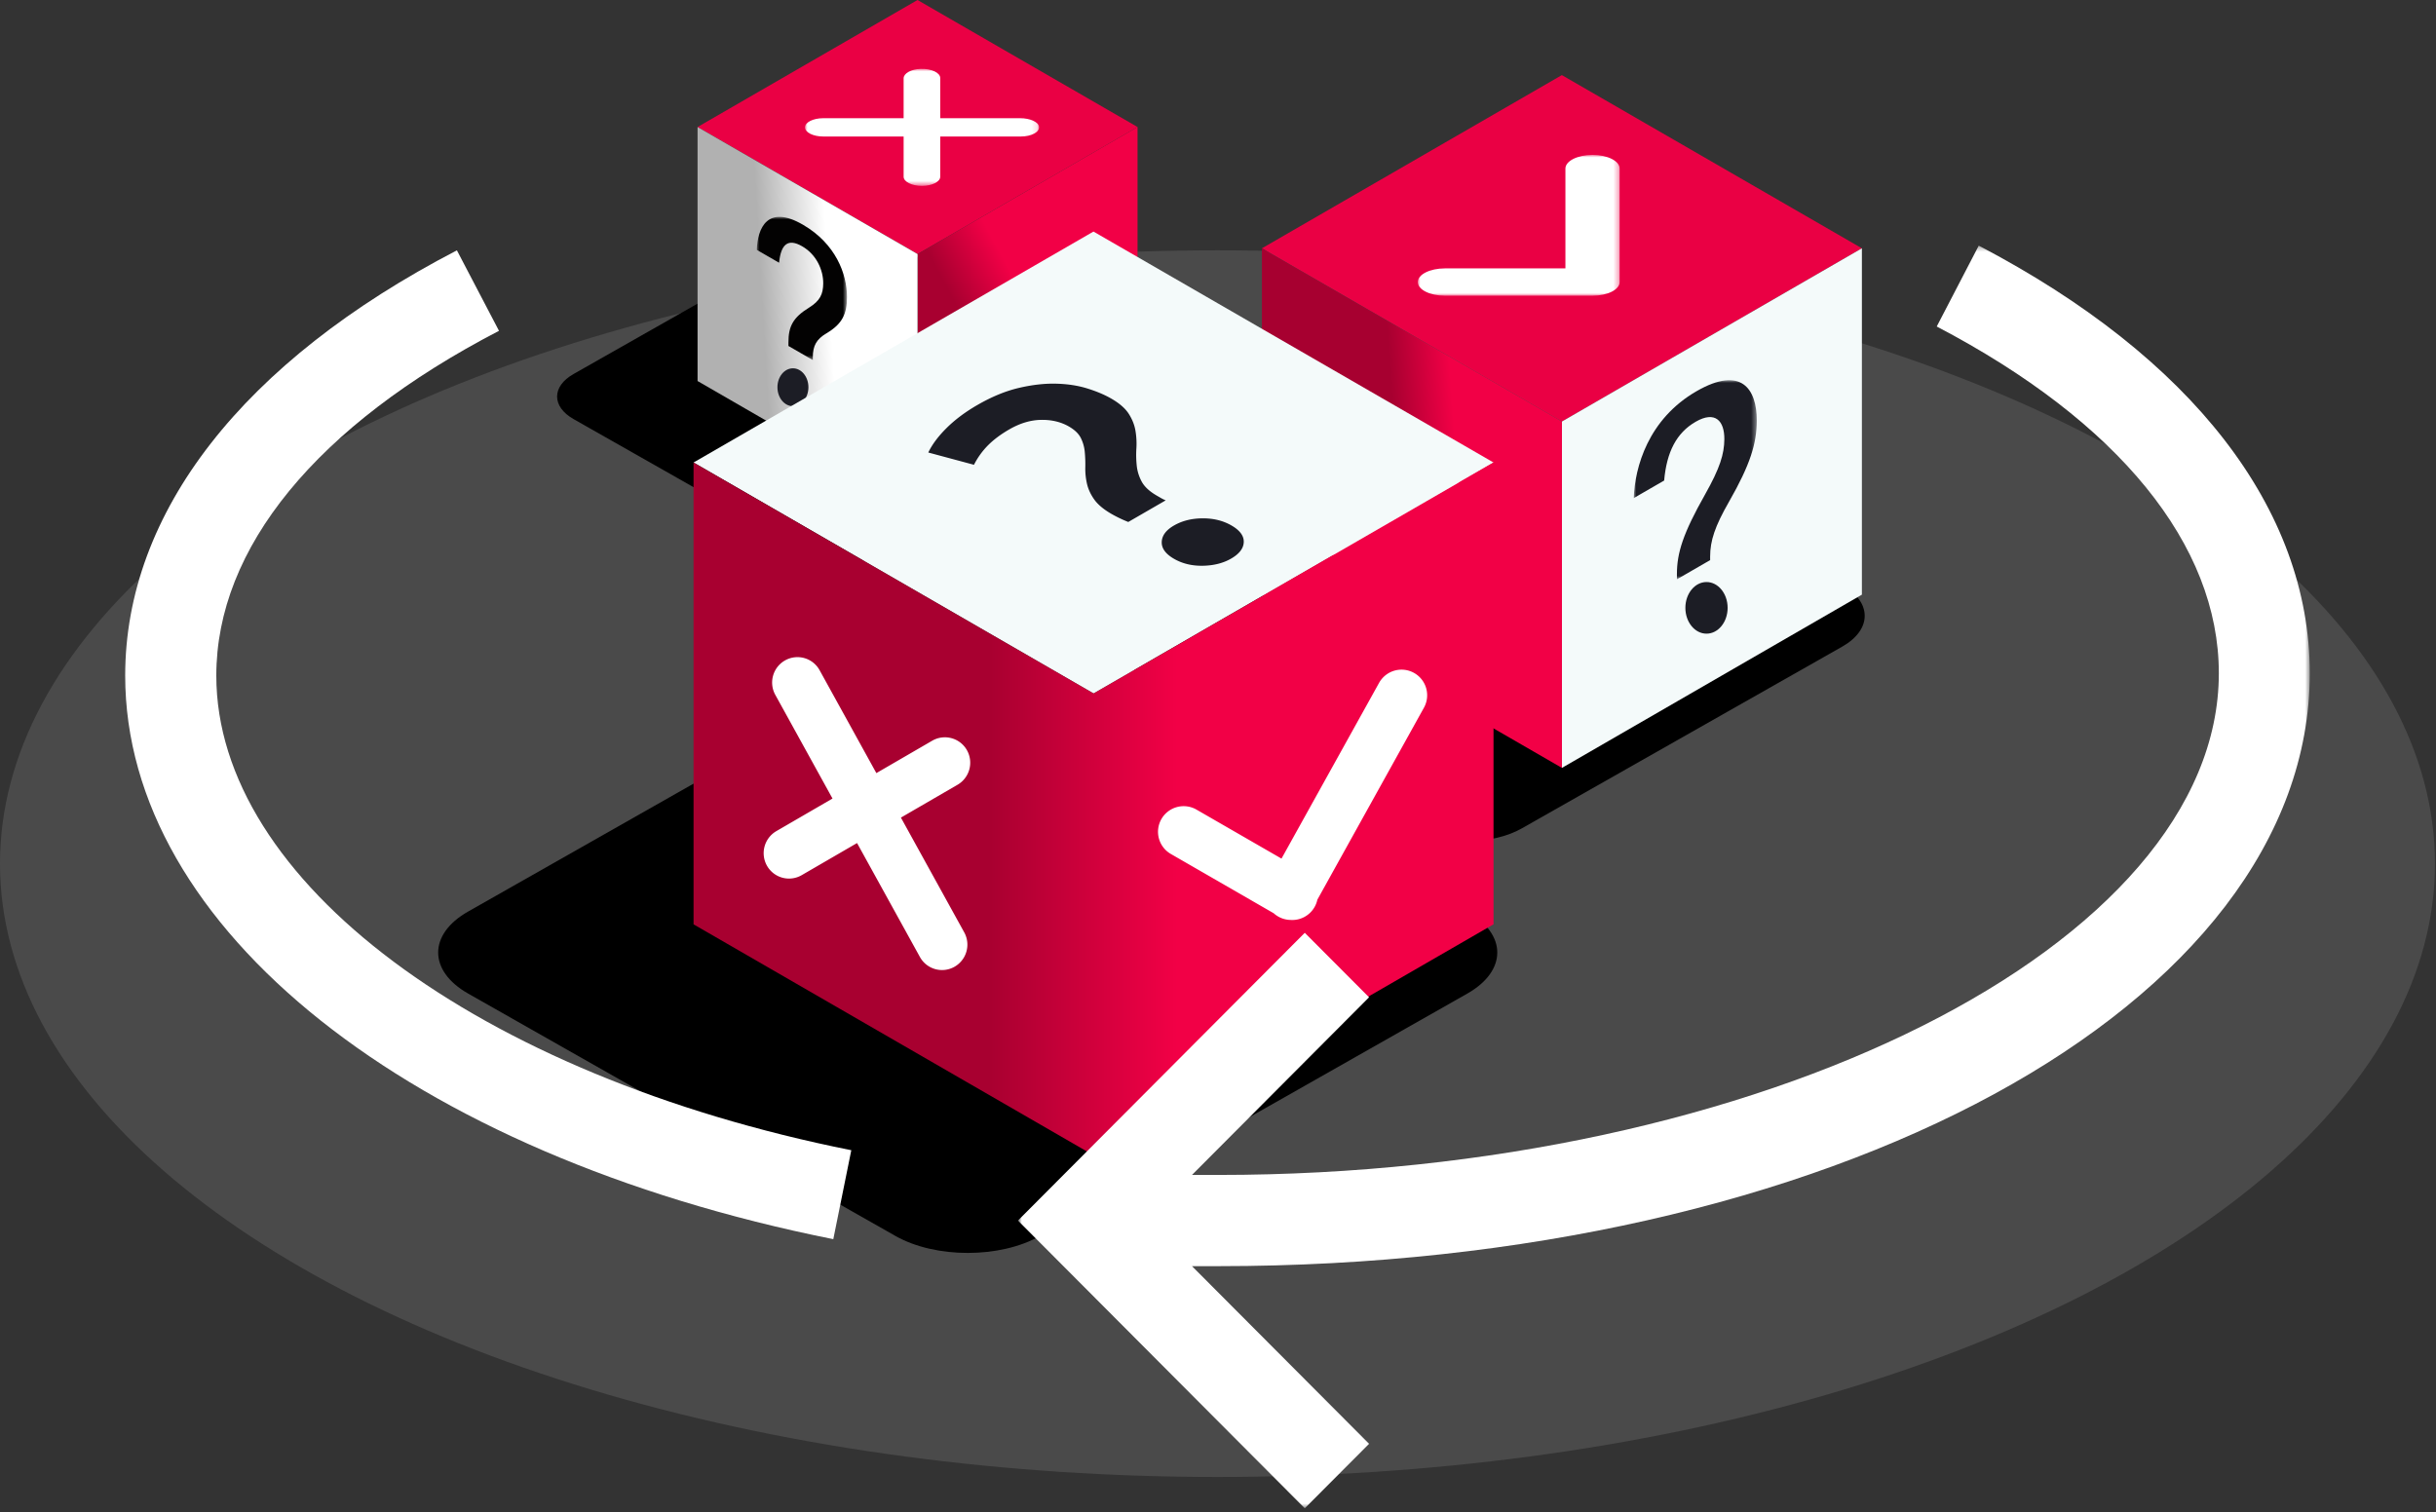
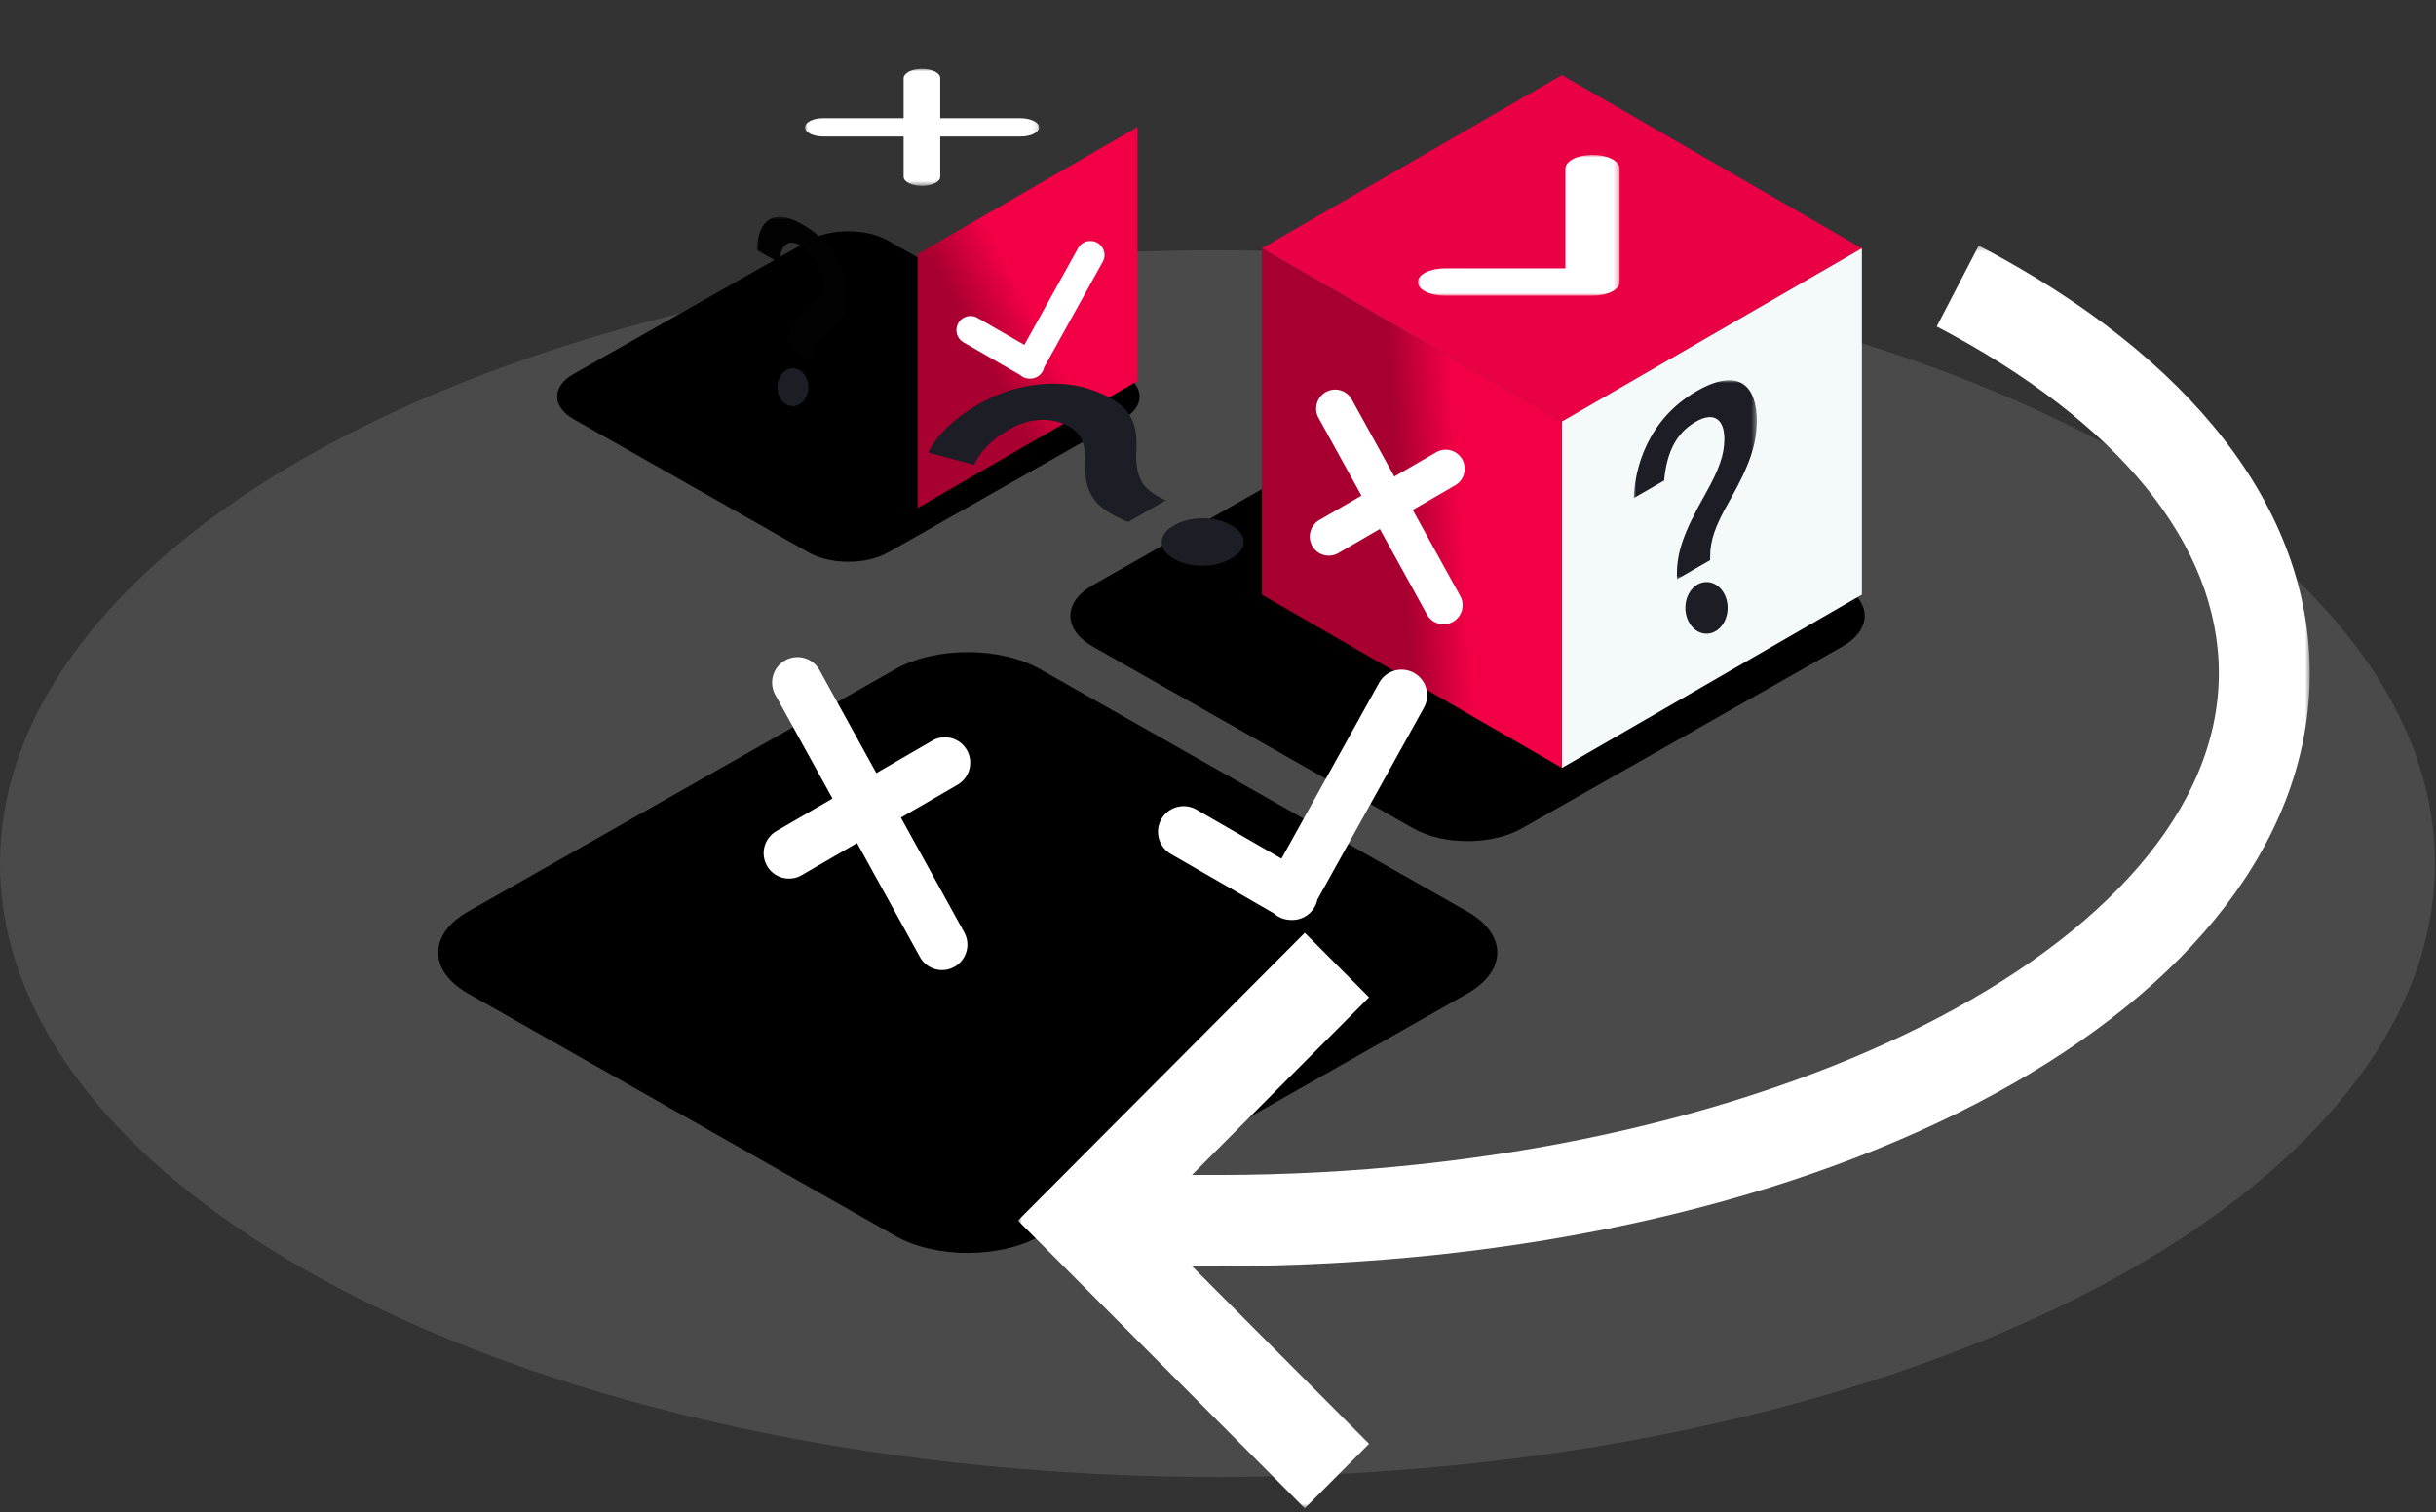
<svg xmlns="http://www.w3.org/2000/svg" xmlns:xlink="http://www.w3.org/1999/xlink" width="467" height="290" viewBox="0 0 467 290">
  <rect x="0" y="0" width="467" height="290" fill="#333333" stroke="none" />
  <defs>
    <linearGradient id="a" x1="46.879%" x2="66.668%" y1="57.318%" y2="54.844%">
      <stop offset="0%" stop-color="#A70030" />
      <stop offset="100%" stop-color="#F20046" />
    </linearGradient>
    <path id="b" d="M0 0H23.59v38.177H0z" />
    <path id="d" d="M0 0h38.7v27H0z" />
    <linearGradient id="f" x1="35.74%" x2="53.484%" y1="66.432%" y2="50%">
      <stop offset="0%" stop-color="#A80030" />
      <stop offset="100%" stop-color="#F20046" />
    </linearGradient>
    <linearGradient id="g" x1="30.047%" x2="60.48%" y1="53.03%" y2="50%">
      <stop offset="0%" stop-color="#B1B1B1" />
      <stop offset="100%" stop-color="#FFF" />
    </linearGradient>
    <path id="h" d="M0 0h17.297v27.455H0z" />
    <path id="j" d="M0 0h44.88v22.44H0z" />
    <linearGradient id="l" x1="36.844%" x2="60.46%" y1="50%" y2="50%">
      <stop offset="0%" stop-color="#A80030" />
      <stop offset="100%" stop-color="#F20046" />
    </linearGradient>
    <path id="m" d="M.75.3H248.4v242.1H.75z" />
  </defs>
  <g fill="none" fill-rule="evenodd">
    <ellipse cx="233.4" cy="165.6" fill="#FFF" opacity=".116" rx="233.4" ry="117.6" />
    <g transform="translate(205.2 14.4)">
      <path fill="#000" d="M76.143 60.48c3.761 0 7.523.813 10.393 2.441l61.44 34.864c5.739 3.254 5.739 8.536 0 11.796l-61.44 34.858c-2.87 1.628-6.632 2.441-10.393 2.441-3.764 0-7.526-.813-10.396-2.441l-61.44-34.858c-5.743-3.26-5.743-8.542 0-11.796l61.44-34.864c2.87-1.628 6.632-2.441 10.396-2.441" />
      <path fill="#EA0044" d="M36.72 33.21l57.52 33.21 57.5-33.21L94.22 0z" />
      <path fill="#F4FAFA" d="M151.74 99.62l-57.5 33.214v-66.41l57.5-33.214z" />
      <path fill="url(#a)" d="M36.72 99.625l57.52 33.215V66.43L36.72 33.216z" />
      <g transform="translate(108 58.5)">
        <mask id="c" fill="#fff">
          <use xlink:href="#b" />
        </mask>
        <path fill="#1C1D25" d="M8.277 38.177v-.975c0-4.119 1.185-7.838 5.399-15.295 2.88-5.11 3.668-7.77 3.695-10.582.027-3.538-1.758-5.516-5.496-3.357-3.69 2.13-5.56 5.804-6.044 11.271L0 22.605C.213 16.707 2.747 7.436 12.094 2.079c8.51-4.875 11.494-.433 11.494 5.624 0 4.405-1.235 8.453-5.327 15.606-2.703 4.712-3.614 7.483-3.614 10.518v.671l-6.37 3.679z" mask="url(#c)" />
      </g>
      <ellipse cx="121.95" cy="102.15" fill="#1C1D25" rx="4.05" ry="4.95" />
      <g transform="translate(66.6 15.3)">
        <mask id="e" fill="#fff">
          <use xlink:href="#d" />
        </mask>
        <path fill="#FFF" d="M37.177 26.233c-.94.474-2.24.767-3.675.767H5.198C2.328 27 0 25.828 0 24.38c0-1.446 2.327-2.618 5.198-2.618h23.105V2.62c0-1.447 2.328-2.62 5.199-2.62 2.87 0 5.198 1.173 5.198 2.62v21.76c0 .724-.582 1.379-1.523 1.853" mask="url(#e)" />
      </g>
      <path fill="#FFF" d="M49.01 60.752a3.63 3.63 0 0 1 4.93 1.425l8.164 14.8 8.027-4.657.007-.004a3.64 3.64 0 0 1 4.974 1.339 3.67 3.67 0 0 1-1.34 5.001l-8.138 4.72 9.102 16.5a3.66 3.66 0 0 1-1.251 4.863l-.173.102a3.63 3.63 0 0 1-4.944-1.418l-9.04-16.388-7.96 4.619a3.64 3.64 0 0 1-4.98-1.334 3.67 3.67 0 0 1 1.34-5.002l8.07-4.683-8.225-14.911a3.66 3.66 0 0 1 1.251-4.863l.173-.102.013-.007z" />
    </g>
    <g transform="translate(106.8)">
      <path fill="#000" d="M55.838 44.352c2.759 0 5.517.596 7.622 1.79l45.056 25.567c4.208 2.386 4.208 6.26 0 8.65L63.46 105.923c-2.105 1.194-4.863 1.79-7.622 1.79-2.76 0-5.519-.596-7.623-1.79L3.159 80.36c-4.212-2.391-4.212-6.265 0-8.65l45.056-25.568c2.104-1.194 4.863-1.79 7.623-1.79" />
-       <path fill="#EA0044" d="M26.928 24.354l42.181 24.354 42.167-24.354L69.095 0z" />
      <path fill="url(#f)" d="M111.276 73.054L69.109 97.412v-48.7l42.167-24.358z" />
-       <path fill="url(#g)" d="M26.928 73.059l42.181 24.357v-48.7L26.928 24.358z" />
      <g transform="translate(38.28 41.58)">
        <mask id="i" fill="#fff">
          <use xlink:href="#h" />
        </mask>
        <path fill="#030202" d="M6.07 24.758v-.714c0-3.02.868-4.746 3.96-6.645 2.11-1.31 2.689-2.593 2.709-4.631.02-2.572-1.29-5.535-4.03-7.118-2.706-1.562-4.08-.452-4.434 3.148L0 6.33c.157-4.145 2.015-8.797 8.87-4.81 6.24 3.63 8.427 9.414 8.427 13.855 0 3.232-.904 5.155-3.906 6.933-1.981 1.167-2.65 2.43-2.65 4.655v.493L6.07 24.758z" mask="url(#i)" />
      </g>
      <ellipse cx="45.21" cy="74.25" fill="#1C1D25" rx="2.97" ry="3.63" />
      <g transform="translate(47.52 13.2)">
        <mask id="k" fill="#fff">
          <use xlink:href="#j" />
        </mask>
        <path fill="#FFF" d="M44.872 11.103c-.12-.933-1.753-1.638-3.622-1.638H25.931v-7.71c0-1.008-1.7-1.817-3.743-1.751-1.866.06-3.276.876-3.276 1.81v7.651H3.51C1.57 9.465 0 10.251 0 11.22c0 .97 1.571 1.755 3.51 1.755h15.402v7.71c0 .97 1.571 1.755 3.51 1.755 1.938 0 3.51-.786 3.51-1.755v-7.71H41.37c2.016 0 3.635-.85 3.502-1.872" mask="url(#k)" />
      </g>
      <path fill="#FFF" d="M103.546 46.54a2.7 2.7 0 0 1 1.053 3.672L93.361 70.457a2.696 2.696 0 0 1-.304.792 2.705 2.705 0 0 1-2.516 1.346 2.696 2.696 0 0 1-1.782-.704l-10.848-6.255a2.698 2.698 0 0 1-.988-3.688 2.705 2.705 0 0 1 3.692-.99l8.965 5.168 10.289-18.532a2.707 2.707 0 0 1 3.677-1.055z" />
    </g>
    <path fill="#000" d="M185.524 125.04c5.015 0 10.031 1.084 13.857 3.255l81.92 46.485c7.652 4.339 7.652 11.381 0 15.728l-81.92 46.477c-3.826 2.171-8.842 3.255-13.857 3.255-5.019 0-10.035-1.084-13.86-3.255l-81.92-46.477c-7.658-4.347-7.658-11.39 0-15.728l81.92-46.485c3.825-2.171 8.841-3.255 13.86-3.255" />
-     <path fill="#F4FAFA" d="M132.96 88.68l76.693 44.28 76.667-44.28-76.693-44.28z" />
-     <path fill="url(#l)" d="M125.653 177.12L48.96 132.834V44.288l76.693 44.286v-.008L202.32 44.28v88.546l-76.667 44.286v.008z" transform="translate(84 44.4)" />
    <path fill="#1C1D25" d="M236.094 100.761c1.608.93 2.39 1.994 2.344 3.19-.046 1.197-.85 2.247-2.413 3.15-1.518.878-3.322 1.336-5.414 1.377-2.091.04-3.942-.406-5.551-1.337-1.61-.93-2.39-2.006-2.345-3.23.046-1.222.827-2.272 2.345-3.15 1.563-.903 3.39-1.362 5.482-1.375 2.092-.013 3.942.445 5.552 1.375M193.476 82.34c-1.61.93-2.954 1.934-4.034 3.01a14.81 14.81 0 0 0-2.724 3.769l-8.758-2.353c.736-1.542 1.908-3.11 3.517-4.705 1.609-1.595 3.563-3.057 5.861-4.386 2.759-1.595 5.414-2.692 7.965-3.29 2.552-.598 4.931-.87 7.138-.818 2.207.054 4.206.36 6 .918 1.793.558 3.333 1.21 4.62 1.954 1.563.903 2.678 1.88 3.344 2.93.667 1.05 1.092 2.134 1.276 3.25.184 1.117.241 2.24.172 3.37a19.837 19.837 0 0 0 .07 3.31 8.18 8.18 0 0 0 .965 3.07c.528.97 1.483 1.854 2.862 2.652l.793.458c.299.173.61.326.93.459l-7.171 4.146a24.694 24.694 0 0 1-3.241-1.555c-1.517-.877-2.621-1.807-3.31-2.79-.69-.985-1.15-1.995-1.38-3.031a12.91 12.91 0 0 1-.31-3.09 25.178 25.178 0 0 0-.103-2.971 7.5 7.5 0 0 0-.759-2.672c-.413-.824-1.172-1.555-2.276-2.193-1.517-.877-3.286-1.303-5.31-1.276-2.022.026-4.068.638-6.137 1.834" />
    <path fill="#FFF" d="M271.066 129.016a4.91 4.91 0 0 1 1.915 6.678l-20.433 36.812a4.902 4.902 0 0 1-.554 1.438 4.918 4.918 0 0 1-4.602 2.446 4.923 4.923 0 0 1-3.215-1.282l-19.72-11.37a4.905 4.905 0 0 1-1.797-6.705 4.918 4.918 0 0 1 6.713-1.799l16.3 9.397 18.707-33.697a4.921 4.921 0 0 1 6.686-1.918zM150.546 126.603a4.84 4.84 0 0 1 6.575 1.9l10.885 19.733 10.702-6.209.01-.005.008-.005a4.851 4.851 0 0 1 6.623 1.79 4.892 4.892 0 0 1-1.787 6.668l-10.849 6.294 12.135 21.999a4.88 4.88 0 0 1-1.7 6.503l-.198.117a4.84 4.84 0 0 1-6.592-1.89l-12.054-21.851-10.612 6.158-.018.01a4.851 4.851 0 0 1-6.623-1.79 4.892 4.892 0 0 1 1.787-6.668l10.759-6.243-10.966-19.882a4.88 4.88 0 0 1 1.7-6.504l.198-.116z" />
    <g>
-       <path fill="#FFF" d="M159.75 237.6C78.552 221.36 24 177.94 24 129.544 24 98.25 46.586 69.284 87.591 48l8.07 15.43c-34.944 18.144-54.193 41.63-54.193 66.114 0 39.246 50.053 76.673 121.732 91l-3.45 17.056z" />
      <g transform="translate(194.4 46.8)">
        <mask id="n" fill="#fff">
          <use xlink:href="#m" />
        </mask>
        <path fill="#FFF" d="M248.4 82.286C248.4 50.821 225.861 21.7 184.94.3l-8.053 15.506c34.872 18.242 54.081 41.863 54.081 66.481 0 52.148-87.811 96.198-191.747 96.198h-5.107l33.948-34.063-12.325-12.365L.75 187.23l54.987 55.173 12.325-12.365-33.948-34.063h5.107c117.297 0 209.179-49.936 209.179-113.689" mask="url(#n)" />
      </g>
    </g>
  </g>
</svg>